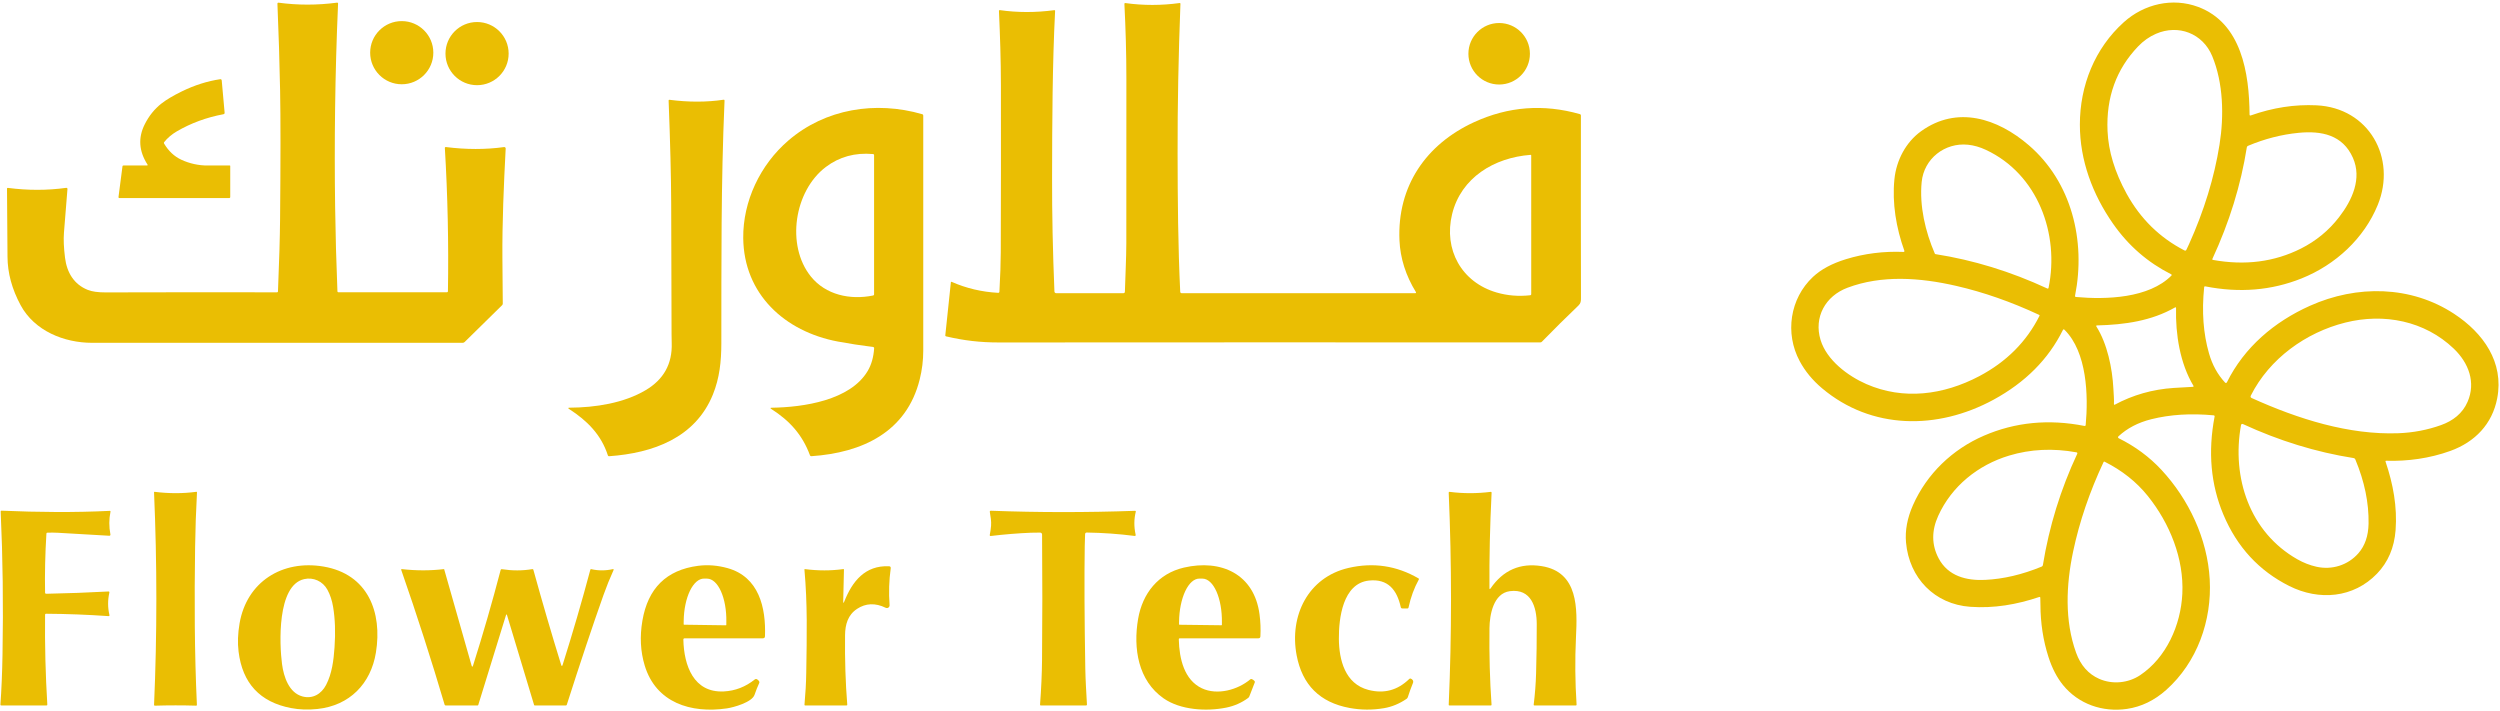
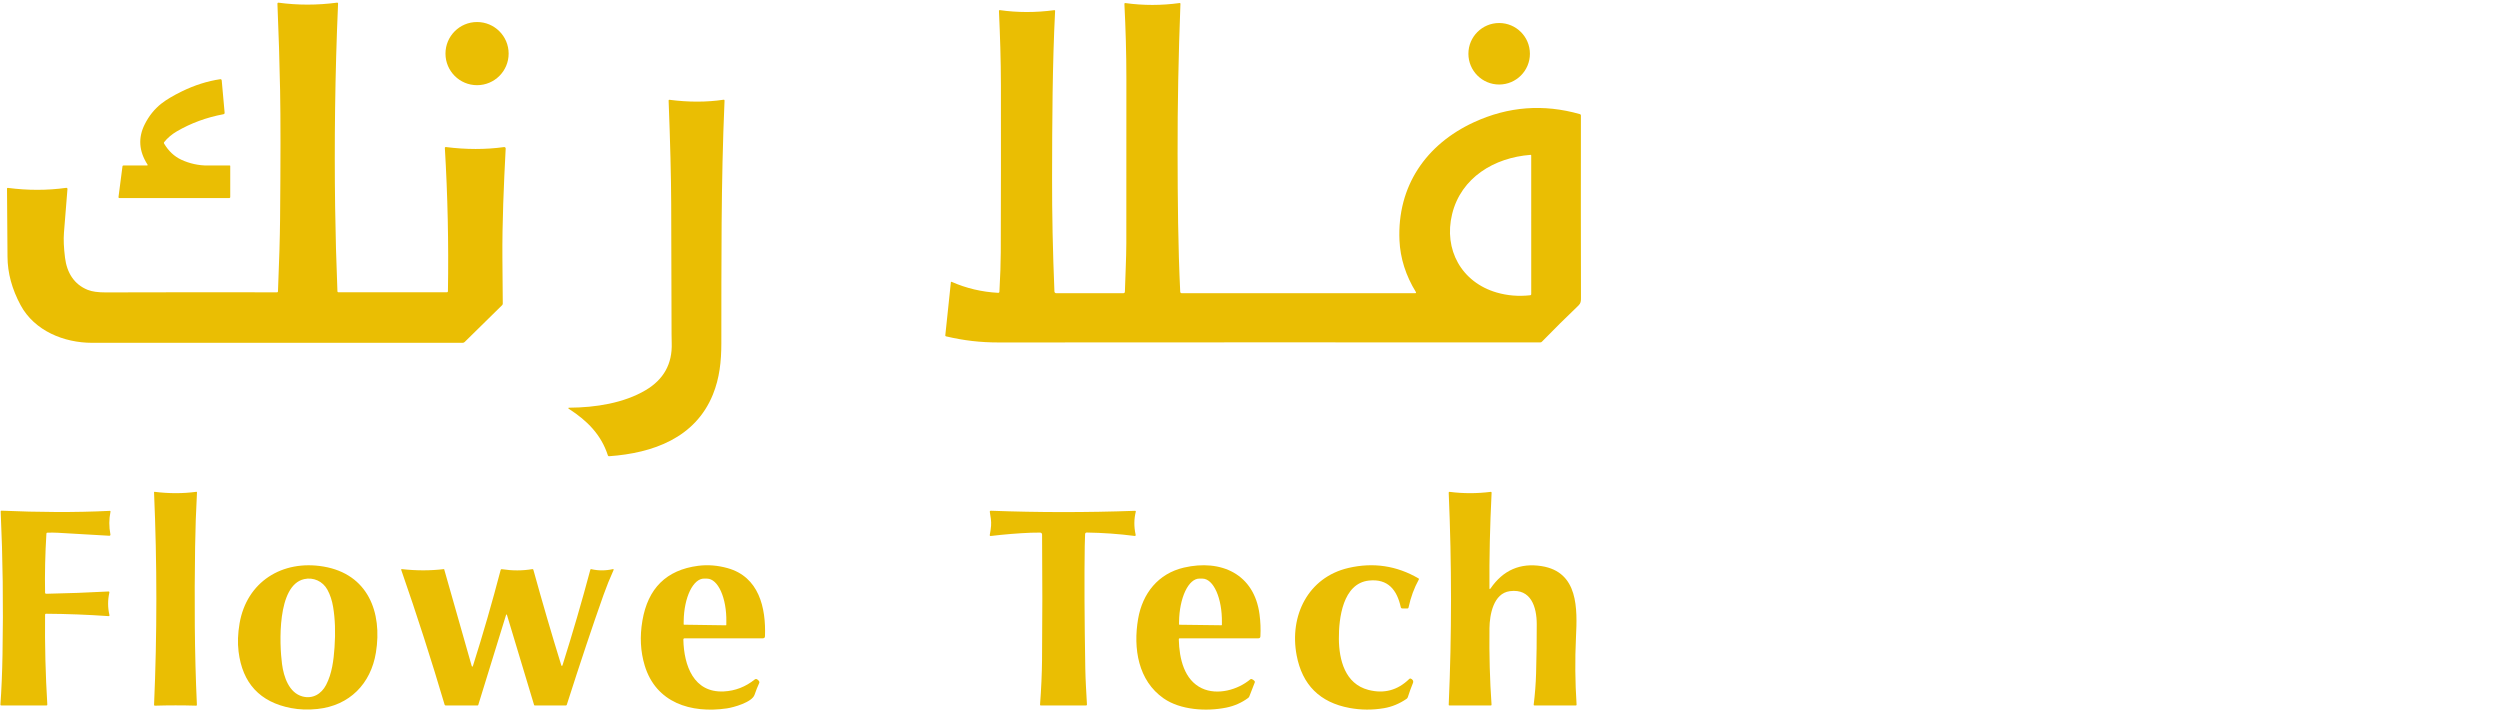
<svg xmlns="http://www.w3.org/2000/svg" width="1360" height="387" viewBox="0 0 1360 387" fill="none">
  <g clip-path="url(#clip0_5_307)">
    <path d="M243.68 158.37C244.1 132.284 243.54 106.324 242 80.49C241.996 80.42 242.008 80.35 242.035 80.285C242.061 80.22 242.102 80.162 242.153 80.114C242.205 80.067 242.266 80.031 242.333 80.01C242.399 79.988 242.47 79.981 242.54 79.99C253.566 81.39 264.123 81.397 274.21 80.01C274.322 79.994 274.437 80.003 274.546 80.036C274.655 80.069 274.755 80.126 274.839 80.203C274.923 80.279 274.989 80.373 275.032 80.478C275.076 80.584 275.095 80.697 275.09 80.81C274.05 100.86 273.17 120.77 273.31 140.74C273.37 148.88 273.436 157.017 273.51 165.15C273.513 165.311 273.483 165.472 273.421 165.621C273.359 165.771 273.267 165.907 273.15 166.02L252.78 186.04C252.479 186.335 252.073 186.5 251.65 186.5C182.41 186.5 115.213 186.497 50.06 186.49C34.91 186.49 18.8 180.04 11.24 166.06C6.5 157.287 4.113 148.464 4.08 139.59C4.033 127.55 3.943 115.254 3.81 102.7C3.803 102.34 3.98 102.18 4.34 102.22C15.05 103.6 25.53 103.64 36.04 102.19C36.126 102.178 36.214 102.185 36.297 102.212C36.379 102.238 36.455 102.282 36.519 102.342C36.582 102.401 36.631 102.474 36.663 102.556C36.694 102.637 36.707 102.724 36.7 102.81C36.066 110.744 35.433 118.637 34.8 126.49C34.5 130.224 34.693 134.81 35.38 140.25C36.39 148.32 40.28 154.71 47.72 157.69C50.033 158.624 53.296 159.084 57.51 159.07C89.136 158.977 120.186 158.96 150.66 159.02C151.02 159.02 151.206 158.84 151.22 158.48C151.893 142.16 152.273 129.124 152.36 119.37C152.653 87.397 152.66 64.054 152.38 49.34C152.086 33.954 151.6 18.174 150.92 2C150.916 1.924 150.929 1.848 150.958 1.777C150.987 1.707 151.032 1.644 151.088 1.592C151.144 1.54 151.211 1.502 151.284 1.479C151.357 1.456 151.434 1.45 151.51 1.46C161.983 2.867 172.583 2.864 183.31 1.45C183.723 1.397 183.923 1.58 183.91 2C182.21 40.51 181.84 78.65 182.31 112.52C182.516 127.594 182.933 142.884 183.56 158.39C183.573 158.797 183.783 159 184.19 159H243.04C243.46 159 243.673 158.79 243.68 158.37Z" fill="#EABE03" />
-     <path d="M1224.46 62.789C1236.38 58.562 1248.28 56.729 1260.15 57.289C1288.68 58.629 1303.93 85.939 1293.49 111.499C1286.07 129.679 1270.58 144.039 1252.03 151.469C1235.68 158.016 1218.24 159.456 1199.71 155.789C1199.32 155.716 1199.1 155.879 1199.06 156.279C1197.71 169.506 1198.6 181.512 1201.71 192.299C1203.5 198.532 1206.42 203.809 1210.45 208.129C1210.52 208.201 1210.6 208.256 1210.69 208.288C1210.78 208.321 1210.88 208.331 1210.98 208.317C1211.07 208.304 1211.17 208.267 1211.24 208.209C1211.32 208.152 1211.39 208.077 1211.43 207.989C1220.91 188.859 1237.25 175.029 1256.57 166.369C1282.16 154.889 1311.58 155.319 1335.05 170.729C1350.87 181.109 1362.26 197.039 1358.48 216.679C1355.78 230.709 1346.38 240.449 1333 245.299C1321.76 249.369 1309.62 251.009 1298.13 250.649C1297.76 250.636 1297.63 250.809 1297.75 251.169C1301.88 263.329 1304.16 275.799 1303.2 288.409C1302.48 297.929 1299.11 305.813 1293.1 312.059C1280.33 325.319 1261.61 326.939 1245.35 318.779C1228.89 310.526 1216.95 297.583 1209.53 279.949C1202.66 263.623 1201.06 245.829 1204.75 226.569C1204.76 226.498 1204.76 226.424 1204.75 226.353C1204.73 226.282 1204.7 226.215 1204.66 226.157C1204.61 226.099 1204.56 226.05 1204.5 226.014C1204.43 225.978 1204.36 225.956 1204.29 225.949C1191.9 224.783 1180.57 225.486 1170.29 228.059C1163.14 229.846 1157.18 232.959 1152.41 237.399C1152.34 237.466 1152.28 237.549 1152.25 237.642C1152.22 237.734 1152.21 237.833 1152.22 237.931C1152.24 238.028 1152.27 238.12 1152.33 238.2C1152.39 238.28 1152.46 238.345 1152.55 238.389C1161.53 242.829 1169.29 248.573 1175.84 255.619C1190.66 271.589 1200.86 293.089 1202.09 315.209C1203.34 337.609 1195.25 360.329 1178.39 375.349C1171.97 381.062 1164.87 384.493 1157.08 385.639C1143.82 387.579 1130.7 383.019 1122.31 372.709C1118.98 368.623 1116.34 363.519 1114.37 357.399C1111.48 348.426 1110.03 338.963 1110 329.009C1109.99 327.689 1109.97 326.419 1109.92 325.199C1109.9 324.786 1109.69 324.646 1109.3 324.779C1097.07 328.889 1084.68 331.029 1071.8 330.099C1052.45 328.709 1038.63 314.479 1036.88 295.149C1036.29 288.616 1037.55 281.832 1040.66 274.799C1048.22 257.719 1062.13 244.419 1079.24 237.019C1096.3 229.639 1114.54 227.873 1133.97 231.719C1134.04 231.733 1134.12 231.732 1134.19 231.716C1134.26 231.7 1134.33 231.669 1134.39 231.624C1134.45 231.58 1134.5 231.524 1134.54 231.46C1134.58 231.395 1134.6 231.323 1134.61 231.249C1136.09 215.319 1135.39 191.559 1123.09 179.399C1122.72 179.039 1122.43 179.089 1122.2 179.549C1114.35 195.409 1101.76 208.046 1084.45 217.459C1053.94 234.029 1018.02 233.799 991.24 211.259C986.06 206.899 981.994 201.973 979.04 196.479C970.88 181.299 973.71 162.369 986.27 150.619C990.65 146.526 996.624 143.319 1004.19 140.999C1014.23 137.919 1024.68 136.602 1035.54 137.049C1035.61 137.052 1035.69 137.036 1035.75 137.004C1035.82 136.972 1035.88 136.925 1035.92 136.866C1035.96 136.806 1035.99 136.738 1036 136.665C1036.01 136.592 1036 136.518 1035.98 136.449C1031.5 123.929 1029.26 110.499 1030.56 97.529C1031.59 87.209 1036.78 77.369 1045.02 71.419C1064.63 57.269 1086.63 64.319 1103.7 79.029C1126.95 99.069 1134.77 130.919 1128.83 160.859C1128.74 161.286 1128.92 161.519 1129.35 161.559C1145.75 163.049 1168.97 162.289 1181.27 149.909C1181.32 149.862 1181.35 149.805 1181.37 149.742C1181.39 149.678 1181.4 149.612 1181.39 149.546C1181.37 149.481 1181.35 149.419 1181.31 149.366C1181.27 149.312 1181.22 149.269 1181.16 149.239C1168.37 142.792 1157.82 133.619 1149.51 121.719C1138.35 105.729 1131.45 87.279 1131.45 67.839C1131.44 46.489 1139.59 26.269 1155.36 12.069C1166.41 2.119 1181.87 -1.411 1195.74 3.739C1219.43 12.539 1223.61 39.979 1223.76 62.299C1223.77 62.786 1224 62.949 1224.46 62.789ZM1190.81 132.879C1199.04 114.613 1204.58 96.549 1207.42 78.689C1209.92 62.989 1209.5 45.129 1203.44 30.519C1198.3 18.129 1185.03 13.099 1172.84 18.389C1169.25 19.949 1166 22.242 1163.11 25.269C1151.25 37.656 1145.71 52.979 1146.5 71.239C1146.97 82.259 1150.43 93.626 1156.86 105.339C1164.36 118.979 1174.85 129.276 1188.33 136.229C1188.81 136.476 1189.17 136.356 1189.4 135.869C1189.89 134.863 1190.36 133.866 1190.81 132.879ZM1203.53 140.859C1203.51 140.912 1203.5 140.969 1203.5 141.027C1203.5 141.085 1203.51 141.141 1203.54 141.193C1203.57 141.244 1203.61 141.288 1203.65 141.322C1203.7 141.356 1203.75 141.379 1203.81 141.389C1221.26 144.549 1237.22 142.499 1251.68 135.239C1259.91 131.106 1266.83 125.416 1272.43 118.169C1279.7 108.779 1284.96 97.069 1279.98 85.839C1274.44 73.339 1262.85 71.049 1250.47 72.259C1241.13 73.166 1231.93 75.529 1222.88 79.349C1222.72 79.417 1222.59 79.522 1222.48 79.654C1222.38 79.787 1222.31 79.944 1222.28 80.109C1219.03 100.662 1212.78 120.912 1203.53 140.859ZM1070.56 78.729C1057.95 77.459 1046.63 86.329 1045.39 98.989C1044.11 112.049 1047.37 125.989 1052.55 137.979C1052.62 138.133 1052.74 138.223 1052.91 138.249C1073.52 141.469 1093.78 147.696 1113.7 156.929C1114.09 157.109 1114.33 156.989 1114.42 156.569C1120.43 127.279 1108.59 94.759 1080.36 81.539C1077.07 79.993 1073.8 79.056 1070.56 78.729ZM1005.05 156.519C992.99 161.039 986.63 172.579 990.38 184.919C993.71 195.869 1005.1 204.469 1015.33 208.949C1035.47 217.749 1057.21 214.919 1076.7 204.649C1091.48 196.856 1102.41 185.909 1109.49 171.809C1109.6 171.583 1109.54 171.412 1109.31 171.299C1094.07 164.192 1079.03 158.936 1064.2 155.529C1044.35 150.959 1023.61 149.549 1005.05 156.519ZM1140.46 177.669C1146.34 186.959 1149.11 200.279 1149.68 211.419C1149.82 214.289 1150.11 217.069 1149.99 219.919C1149.99 219.967 1150 220.015 1150.02 220.058C1150.04 220.1 1150.08 220.136 1150.12 220.162C1150.16 220.187 1150.2 220.201 1150.25 220.203C1150.3 220.204 1150.35 220.192 1150.39 220.169C1160.32 214.843 1171.02 211.799 1182.49 211.039C1186 210.806 1189.49 210.606 1192.96 210.439C1193.02 210.436 1193.08 210.416 1193.13 210.383C1193.18 210.35 1193.23 210.304 1193.26 210.25C1193.29 210.196 1193.3 210.135 1193.3 210.074C1193.3 210.012 1193.28 209.952 1193.25 209.899C1185.91 197.659 1183.44 181.879 1183.77 167.639C1183.78 167.159 1183.58 167.039 1183.16 167.279C1170.47 174.509 1156.01 176.659 1140.8 177.029C1140.31 177.043 1140.2 177.256 1140.46 177.669ZM1224.46 215.179C1224.15 215.799 1224.31 216.253 1224.94 216.539C1250.31 228.019 1277.88 236.659 1304.67 235.679C1312.74 235.386 1320.49 233.909 1327.93 231.249C1334.42 228.929 1339.59 224.939 1342.35 218.619C1346.95 208.079 1343.01 197.459 1334.84 189.649C1319.03 174.549 1296.93 170.199 1275.83 175.489C1254.45 180.839 1234.58 195.059 1224.46 215.179ZM1219.12 231.189C1213.91 259.929 1223.89 289.569 1249.77 304.259C1253.08 306.139 1256.54 307.486 1260.13 308.299C1268.52 310.199 1277.29 307.479 1282.97 300.969C1286.54 296.882 1288.38 291.516 1288.5 284.869C1288.7 273.576 1286.31 261.949 1281.32 249.989C1281.13 249.529 1280.79 249.259 1280.3 249.179C1259.91 245.953 1239.84 239.783 1220.11 230.669C1220.01 230.625 1219.91 230.604 1219.8 230.607C1219.69 230.61 1219.58 230.638 1219.49 230.688C1219.39 230.738 1219.31 230.809 1219.25 230.896C1219.18 230.983 1219.14 231.083 1219.12 231.189ZM1054.4 280.599C1050.7 288.746 1050.77 296.459 1054.62 303.739C1059.75 313.449 1069.78 315.949 1079.89 315.459C1089.86 314.986 1100.12 312.576 1110.68 308.229C1111.05 308.076 1111.27 307.802 1111.33 307.409C1114.74 286.396 1120.97 266.202 1130.03 246.829C1130.07 246.756 1130.08 246.676 1130.08 246.594C1130.08 246.513 1130.06 246.433 1130.03 246.361C1129.99 246.288 1129.94 246.225 1129.87 246.176C1129.81 246.127 1129.73 246.094 1129.65 246.079C1116.85 243.739 1104.62 244.326 1092.97 247.839C1076.04 252.939 1061.7 264.489 1054.4 280.599ZM1164.27 367.279C1178.4 357.789 1186.37 340.189 1187.19 322.969C1188.1 303.869 1180.38 284.729 1168.36 269.759C1162.25 262.153 1154.44 255.953 1144.91 251.159C1144.65 251.033 1144.46 251.099 1144.34 251.359C1136.75 267.519 1131.23 283.713 1127.8 299.939C1123.93 318.259 1123.11 337.709 1129.41 355.109C1131.88 361.942 1136.05 366.663 1141.91 369.269C1149.16 372.489 1157.81 371.609 1164.27 367.279Z" fill="#EABE03" />
    <path d="M543.68 158.659C544.153 150.153 544.4 142.969 544.42 137.109C544.52 107.223 544.547 76.973 544.5 46.359C544.48 32.329 544.02 19.239 543.43 5.949C543.428 5.886 543.44 5.822 543.465 5.763C543.489 5.705 543.526 5.653 543.573 5.611C543.62 5.568 543.676 5.537 543.736 5.52C543.796 5.502 543.859 5.499 543.92 5.509C553.5 6.876 563.383 6.883 573.57 5.529C573.623 5.522 573.677 5.526 573.728 5.543C573.779 5.559 573.826 5.587 573.865 5.624C573.904 5.662 573.935 5.708 573.955 5.759C573.975 5.81 573.983 5.864 573.98 5.919C572.5 34.929 572.39 66.009 572.33 96.489C572.29 116.356 572.717 137.056 573.61 158.589C573.62 158.834 573.724 159.066 573.899 159.235C574.074 159.405 574.308 159.499 574.55 159.499L611.18 159.489C611.378 159.489 611.569 159.412 611.711 159.274C611.852 159.136 611.935 158.947 611.94 158.749C612.17 149.749 612.7 141.079 612.72 132.209C612.753 102.416 612.763 72.589 612.75 42.729C612.75 28.789 612.34 15.459 611.68 2.229C611.653 1.809 611.85 1.626 612.27 1.679C622.01 3.026 631.827 3.016 641.72 1.649C641.775 1.64 641.832 1.644 641.886 1.66C641.94 1.676 641.99 1.705 642.032 1.743C642.074 1.781 642.107 1.828 642.129 1.881C642.152 1.934 642.162 1.992 642.16 2.049C641.08 30.023 640.563 57.173 640.61 83.499C640.66 108.819 640.84 134.029 642.04 158.759C642.048 158.956 642.131 159.141 642.273 159.277C642.415 159.414 642.604 159.489 642.8 159.489H769.95C770.016 159.49 770.08 159.473 770.137 159.44C770.194 159.407 770.241 159.36 770.274 159.303C770.306 159.246 770.323 159.181 770.323 159.116C770.322 159.05 770.304 158.986 770.27 158.929C764.73 149.896 761.743 140.499 761.31 130.739C760.02 101.299 775.74 78.509 801.84 66.489C820.453 57.916 839.653 56.446 859.44 62.079C859.606 62.125 859.753 62.224 859.858 62.362C859.963 62.499 860.02 62.667 860.02 62.839C859.967 96.226 859.977 129.329 860.05 162.149C860.06 163.809 859.96 164.979 858.7 166.179C851.82 172.759 845.193 179.323 838.82 185.869C838.56 186.143 838.24 186.279 837.86 186.279C739.753 186.219 641.617 186.226 543.45 186.299C533.23 186.309 524.31 185.259 514.61 182.969C514.494 182.943 514.392 182.875 514.323 182.779C514.255 182.682 514.225 182.565 514.24 182.449L517.28 153.549C517.284 153.505 517.298 153.463 517.322 153.425C517.346 153.388 517.379 153.357 517.418 153.334C517.457 153.312 517.501 153.299 517.547 153.296C517.592 153.294 517.638 153.301 517.68 153.319C525.62 156.819 534.047 158.813 542.96 159.299C543.413 159.326 543.653 159.113 543.68 158.659ZM832.65 84.239C812.84 85.729 794.81 96.629 789.95 116.469C785.23 135.749 795.05 153.579 814.2 159.129C820.027 160.823 826.107 161.319 832.44 160.619C832.592 160.602 832.732 160.53 832.834 160.418C832.935 160.305 832.991 160.16 832.99 160.009L832.98 84.549C832.98 84.507 832.971 84.465 832.955 84.426C832.938 84.387 832.913 84.352 832.882 84.323C832.851 84.294 832.815 84.271 832.775 84.257C832.735 84.243 832.692 84.237 832.65 84.239Z" fill="#EABE03" />
-     <path d="M218.55 45.84C228.038 45.84 235.73 38.149 235.73 28.66C235.73 19.172 228.038 11.48 218.55 11.48C209.062 11.48 201.37 19.172 201.37 28.66C201.37 38.149 209.062 45.84 218.55 45.84Z" fill="#EABE03" />
    <path d="M259.52 46.34C269.008 46.34 276.7 38.649 276.7 29.16C276.7 19.672 269.008 11.98 259.52 11.98C250.032 11.98 242.34 19.672 242.34 29.16C242.34 38.649 250.032 46.34 259.52 46.34Z" fill="#EABE03" />
    <path d="M815.541 45.98C824.78 45.98 832.271 38.489 832.271 29.25C832.271 20.01 824.78 12.52 815.541 12.52C806.301 12.52 798.811 20.01 798.811 29.25C798.811 38.489 806.301 45.98 815.541 45.98Z" fill="#EABE03" />
    <path d="M80.23 89.501C75.543 82.214 75.053 74.904 78.76 67.57C81.033 63.064 84.013 59.347 87.7 56.42C90.353 54.314 94.106 52.074 98.96 49.7C105.846 46.334 112.803 44.127 119.83 43.081C119.922 43.068 120.016 43.074 120.106 43.099C120.195 43.124 120.279 43.166 120.352 43.224C120.425 43.282 120.485 43.354 120.53 43.436C120.574 43.518 120.601 43.608 120.61 43.7L122.19 61.251C122.236 61.757 122.01 62.057 121.51 62.151C112.323 63.864 103.86 66.981 96.12 71.501C93.68 72.921 91.01 75.081 89.28 77.35C89.206 77.451 89.162 77.572 89.155 77.698C89.148 77.824 89.177 77.95 89.24 78.061C91.653 82.141 94.77 85.077 98.59 86.871C103.01 88.951 108.16 90.091 113.07 90.031C117.003 89.984 120.976 89.981 124.99 90.02C125.059 90.02 125.125 90.048 125.174 90.097C125.222 90.145 125.25 90.212 125.25 90.281V107.251C125.25 107.383 125.197 107.51 125.103 107.604C125.01 107.698 124.882 107.751 124.75 107.751H64.95C64.88 107.751 64.811 107.737 64.747 107.708C64.684 107.68 64.627 107.639 64.58 107.586C64.534 107.534 64.499 107.473 64.478 107.406C64.457 107.34 64.451 107.27 64.46 107.201L66.62 90.531C66.666 90.177 66.87 90.001 67.23 90.001H79.95C80.35 90.001 80.443 89.834 80.23 89.501Z" fill="#EABE03" />
    <path d="M309.67 222.55C308.876 222.036 308.95 221.78 309.89 221.78C323.77 221.7 339.35 219.34 351.34 212.19C361.086 206.383 365.776 197.883 365.41 186.69C365.356 184.963 365.33 183.333 365.33 181.8C365.303 157.426 365.236 133.743 365.13 110.75C365.07 96.096 364.603 77.443 363.73 54.79C363.716 54.416 363.896 54.253 364.27 54.3C374.663 55.633 384.43 55.62 393.57 54.26C393.97 54.2 394.163 54.37 394.15 54.77C392.17 100.18 392.49 143.06 392.41 186.76C392.4 196.48 391.47 205.64 387.81 214.64C378.24 238.21 355.21 246.49 331.41 248.18C331.03 248.206 330.78 248.036 330.66 247.67C327.01 236.41 319.43 228.87 309.67 222.55Z" fill="#EABE03" />
-     <path d="M475.53 189.491C475.557 189.064 475.36 188.824 474.94 188.771C468.094 187.891 461.72 186.901 455.82 185.801C426.79 180.361 404.62 159.901 404.32 129.491C404.13 109.491 413.5 89.661 428.87 76.441C448.97 59.161 476.32 54.761 501.73 62.131C502.077 62.231 502.25 62.464 502.25 62.831C502.237 105.451 502.237 148.088 502.25 190.741C502.257 196.001 501.614 201.221 500.32 206.401C493.2 235.061 469.03 246.301 441.39 248.171C441.01 248.198 440.754 248.031 440.62 247.671C436.44 236.371 429.45 228.801 419.63 222.521C418.904 222.054 418.97 221.814 419.83 221.801C437.11 221.551 462.5 217.821 472.02 201.821C474.047 198.408 475.217 194.298 475.53 189.491ZM449.26 90.831C432.04 103.841 427.51 133.461 441.07 150.371C449.17 160.461 462.52 163.291 474.92 160.761C475.307 160.681 475.5 160.448 475.5 160.061V84.441C475.5 84.054 475.304 83.841 474.91 83.801C465.15 82.941 456.6 85.284 449.26 90.831Z" fill="#EABE03" />
    <path d="M84.07 267.55C92.01 268.53 99.587 268.526 106.8 267.54C106.846 267.534 106.893 267.538 106.937 267.552C106.982 267.566 107.022 267.59 107.057 267.621C107.091 267.653 107.118 267.691 107.136 267.734C107.154 267.777 107.162 267.823 107.16 267.87C106.62 277.87 106.28 287.763 106.14 297.55C105.73 326.3 105.78 354.68 107.11 383.39C107.123 383.73 106.964 383.893 106.63 383.88C99.224 383.66 91.78 383.663 84.3 383.89C83.96 383.903 83.797 383.74 83.81 383.4C85.477 345.16 85.474 306.623 83.8 267.79C83.793 267.61 83.883 267.53 84.07 267.55Z" fill="#EABE03" />
    <path d="M810.26 319.87C810.267 320.603 810.477 320.67 810.89 320.07C817.73 310.156 826.98 306.123 838.64 307.97C858.8 311.17 858.06 331.27 857.33 346.73C856.75 358.876 856.86 371.083 857.66 383.35C857.673 383.63 857.54 383.77 857.26 383.77L834.72 383.76C834.42 383.76 834.29 383.61 834.33 383.31C835.037 377.576 835.47 371.93 835.63 366.37C835.897 357.19 836.017 348.22 835.99 339.46C835.97 330.36 832.97 320.06 821.37 321.59C812.38 322.78 810.36 334.48 810.27 341.7C810.09 356.18 810.467 370.06 811.4 383.34C811.42 383.626 811.29 383.77 811.01 383.77H788.47C788.21 383.77 788.087 383.636 788.1 383.37C789.767 345.316 789.767 306.9 788.1 268.12C788.08 267.713 788.273 267.533 788.68 267.58C796.013 268.513 803.41 268.513 810.87 267.58C811.257 267.533 811.443 267.706 811.43 268.1C810.523 286.346 810.133 303.603 810.26 319.87Z" fill="#EABE03" />
    <path d="M24.52 334.47C24.347 350.857 24.754 367.127 25.74 383.28C25.76 383.607 25.607 383.77 25.28 383.77L0.72 383.76C0.367 383.76 0.204 383.583 0.23 383.23C0.81 375.297 1.19 366.15 1.37 355.79C1.85 329.117 1.517 303.307 0.37 278.36C0.357 277.973 0.54 277.79 0.92 277.81C20.73 278.66 40.66 278.85 59.65 277.91C60.03 277.89 60.18 278.067 60.1 278.44C59.267 282.407 59.257 286.52 60.07 290.78C60.086 290.865 60.081 290.953 60.058 291.037C60.034 291.12 59.992 291.197 59.934 291.262C59.876 291.326 59.804 291.377 59.724 291.409C59.644 291.442 59.557 291.456 59.47 291.45C50.197 290.863 40.83 290.32 31.37 289.82C29.59 289.727 27.72 289.713 25.76 289.78C25.44 289.787 25.27 289.953 25.25 290.28C24.57 301.4 24.327 312.113 24.52 322.42C24.522 322.499 24.538 322.577 24.57 322.649C24.601 322.721 24.646 322.787 24.703 322.841C24.76 322.896 24.827 322.939 24.9 322.968C24.973 322.997 25.052 323.011 25.13 323.01C36.677 322.783 47.937 322.37 58.91 321.77C59.397 321.743 59.587 321.963 59.48 322.43C58.574 326.51 58.587 330.533 59.52 334.5C59.64 334.987 59.45 335.21 58.95 335.17C47.65 334.377 36.377 333.947 25.13 333.88C24.73 333.873 24.527 334.07 24.52 334.47Z" fill="#EABE03" />
    <path d="M565.72 289.731C564.074 289.704 562.434 289.728 560.8 289.801C553.74 290.094 546.494 290.684 539.06 291.571C538.554 291.631 538.351 291.408 538.451 290.901C538.771 289.334 539.001 287.724 539.141 286.071C539.351 283.561 538.88 281.041 538.47 278.561C538.384 278.061 538.594 277.821 539.1 277.841C564.88 278.808 591.004 278.821 617.47 277.881C617.532 277.878 617.594 277.889 617.65 277.913C617.707 277.938 617.757 277.975 617.796 278.022C617.835 278.069 617.862 278.124 617.875 278.183C617.888 278.242 617.886 278.303 617.87 278.361C616.864 282.401 616.834 286.561 617.781 290.841C617.894 291.374 617.681 291.608 617.141 291.541C608.587 290.448 599.961 289.834 591.261 289.701C590.641 289.694 590.317 290.001 590.29 290.621C590.197 292.648 590.134 294.768 590.1 296.981C589.84 314.248 589.941 336.491 590.401 363.711C590.511 370.081 590.95 376.641 591.3 383.231C591.32 383.584 591.15 383.761 590.79 383.761L566.22 383.781C565.907 383.781 565.764 383.624 565.79 383.311C566.437 374.611 566.797 366.561 566.87 359.161C567.077 337.288 567.084 314.534 566.891 290.901C566.884 290.128 566.494 289.738 565.72 289.731Z" fill="#EABE03" />
    <path d="M204.49 355.049C201.73 371.919 190.22 383.839 172.66 385.689C167.62 386.222 162.844 386.056 158.33 385.189C141.41 381.942 131.894 371.696 129.78 354.449C129.2 349.716 129.38 344.619 130.32 339.159C134.19 316.529 153.52 304.399 175.98 308.199C200.09 312.289 208.1 332.949 204.49 355.049ZM165.45 315.039C150.59 318.429 152.01 350.579 153.42 361.239C154.35 368.299 157.25 376.909 164.54 378.869C170.09 380.359 174.81 377.539 177.38 372.629C180.63 366.389 181.5 359.139 181.99 352.089C182.557 344.002 182.3 336.706 181.22 330.199C180.633 326.652 179.594 323.512 178.1 320.779C175.59 316.209 170.49 313.879 165.45 315.039Z" fill="#EABE03" />
    <path d="M371.75 347.991C372.06 362.051 377.33 376.941 393.72 376.141C399.933 375.841 405.573 373.657 410.64 369.591C410.96 369.331 411.307 369.284 411.68 369.451C412.22 369.697 412.65 370.094 412.97 370.641C413.143 370.941 413.16 371.244 413.02 371.551C412.06 373.644 411.213 375.777 410.48 377.951C409.11 382.051 399.04 384.841 395.38 385.371C375.85 388.201 356.84 382.311 350.71 362.011C348.41 354.411 347.993 346.297 349.46 337.671C352.453 320.017 362.54 310.064 379.72 307.811C384.987 307.124 390.347 307.541 395.8 309.061C412.87 313.821 416.73 330.541 416.15 346.121C416.117 346.874 415.72 347.251 414.96 347.251H372.47C371.977 347.251 371.737 347.497 371.75 347.991ZM372.13 339.841L394.87 340.161C394.901 340.162 394.932 340.157 394.961 340.146C394.99 340.135 395.017 340.118 395.039 340.097C395.062 340.076 395.08 340.05 395.092 340.021C395.104 339.993 395.11 339.962 395.11 339.931L395.13 338.051C395.216 331.919 394.162 326.022 392.201 321.656C390.239 317.291 387.531 314.814 384.67 314.771L383.05 314.751C381.633 314.729 380.22 315.306 378.894 316.449C377.568 317.592 376.354 319.279 375.321 321.413C374.288 323.547 373.457 326.087 372.875 328.887C372.294 331.687 371.972 334.692 371.93 337.731L371.91 339.611C371.91 339.67 371.933 339.727 371.974 339.77C372.015 339.813 372.071 339.838 372.13 339.841Z" fill="#EABE03" />
    <path d="M641.27 347.82C641.52 358.52 644.28 369.92 653.82 374.43C662.26 378.41 673.43 375.24 680.11 369.59C680.397 369.35 680.71 369.303 681.05 369.45C681.597 369.69 682.064 370.027 682.45 370.46C682.546 370.568 682.611 370.7 682.635 370.841C682.66 370.983 682.645 371.128 682.59 371.26L679.64 378.83C679.5 379.19 679.274 379.483 678.96 379.71C675.434 382.303 671.48 384.047 667.1 384.94C656.22 387.14 642.12 386.24 633.04 379.93C619.15 370.29 616.37 352.73 619.14 336.63C621.53 322.77 630.08 312.02 644.04 308.77C664.22 304.09 682.32 312.22 685.19 334.26C685.717 338.28 685.874 342.253 685.66 346.18C685.62 346.893 685.24 347.25 684.52 347.25H641.83C641.444 347.25 641.257 347.44 641.27 347.82ZM641.67 339.86L664.42 340.14C664.458 340.141 664.495 340.135 664.531 340.121C664.566 340.108 664.598 340.088 664.625 340.061C664.652 340.035 664.673 340.004 664.688 339.969C664.703 339.935 664.71 339.897 664.71 339.86L664.72 338.5C664.797 332.242 663.73 326.226 661.756 321.776C659.781 317.325 657.059 314.805 654.19 314.77L652.51 314.75C649.642 314.719 646.861 317.174 644.78 321.575C642.698 325.977 641.486 331.963 641.41 338.22L641.39 339.58C641.39 339.654 641.42 339.725 641.472 339.778C641.525 339.83 641.596 339.86 641.67 339.86Z" fill="#EABE03" />
    <path d="M744.66 315.831C730.5 317.391 728.25 336.321 728.35 347.601C728.45 358.981 731.69 371.991 744.38 375.301C752.887 377.521 760.313 375.531 766.66 369.331C766.88 369.111 767.14 369.051 767.44 369.151C768.43 369.501 769.09 370.471 768.65 371.531C767.597 374.118 766.67 376.681 765.87 379.221C765.747 379.616 765.493 379.958 765.15 380.191C761.263 382.838 757.177 384.524 752.89 385.251C746.59 386.318 740.33 386.274 734.11 385.121C717.99 382.121 708.41 372.574 705.37 356.481C701.31 335.011 711.57 314.091 733.51 308.971C747.037 305.818 759.763 307.714 771.69 314.661C771.737 314.687 771.779 314.722 771.813 314.765C771.847 314.807 771.872 314.856 771.887 314.908C771.902 314.96 771.906 315.014 771.9 315.068C771.893 315.122 771.876 315.174 771.85 315.221C769.303 319.834 767.437 324.914 766.25 330.461C766.17 330.834 765.94 331.018 765.56 331.011L762.93 331.001C762.423 331.001 762.117 330.754 762.01 330.261C759.96 320.941 755.07 314.691 744.66 315.831Z" fill="#EABE03" />
-     <path d="M458.71 327.04C458.683 328.227 458.886 328.267 459.32 327.16C463.65 316.24 470.59 307.49 483.58 308.04C484.333 308.067 484.656 308.457 484.55 309.21C483.636 315.71 483.43 322.374 483.93 329.2C483.949 329.458 483.9 329.716 483.787 329.949C483.674 330.182 483.502 330.381 483.288 330.526C483.074 330.671 482.826 330.757 482.568 330.775C482.31 330.793 482.052 330.743 481.82 330.63C476.166 327.897 470.96 328.104 466.2 331.25C461.27 334.51 459.77 339.71 459.71 345.52C459.556 358.88 459.956 371.484 460.91 383.33C460.93 383.617 460.793 383.76 460.5 383.76L438.01 383.77C437.743 383.77 437.62 383.64 437.64 383.38C438.193 377.334 438.513 371.547 438.6 366.02C438.93 345.41 439.29 328.47 437.61 309.84C437.608 309.805 437.614 309.77 437.627 309.738C437.639 309.705 437.659 309.676 437.684 309.652C437.709 309.628 437.738 309.61 437.77 309.6C437.802 309.589 437.836 309.586 437.87 309.59C445.056 310.524 452.026 310.52 458.78 309.58C458.821 309.574 458.863 309.578 458.903 309.59C458.943 309.602 458.98 309.622 459.011 309.65C459.042 309.677 459.067 309.711 459.084 309.749C459.101 309.787 459.11 309.829 459.11 309.87L458.71 327.04Z" fill="#EABE03" />
    <path d="M305.26 361.661C305.533 362.528 305.806 362.528 306.08 361.661C311.54 344.361 316.566 327.098 321.16 309.871C321.186 309.779 321.246 309.701 321.328 309.653C321.41 309.604 321.507 309.589 321.6 309.611C325.493 310.511 329.443 310.504 333.45 309.591C333.507 309.579 333.567 309.583 333.622 309.602C333.678 309.622 333.726 309.656 333.764 309.701C333.801 309.747 333.825 309.802 333.833 309.86C333.841 309.918 333.833 309.977 333.81 310.031C331.73 314.638 329.886 319.208 328.28 323.741C322.426 340.241 315.78 360.121 308.34 383.381C308.26 383.641 308.083 383.771 307.81 383.771L290.95 383.781C290.73 383.781 290.59 383.674 290.53 383.461L275.85 334.741C275.643 334.068 275.436 334.068 275.23 334.741L260.19 383.461C260.123 383.674 259.98 383.781 259.76 383.781L242.43 383.771C242.303 383.771 242.18 383.731 242.079 383.655C241.978 383.579 241.905 383.472 241.87 383.351C234.743 359.211 226.87 334.751 218.25 309.971C218.234 309.924 218.23 309.874 218.239 309.826C218.247 309.777 218.267 309.732 218.297 309.694C218.327 309.656 218.366 309.626 218.41 309.608C218.454 309.59 218.502 309.584 218.55 309.591C226.47 310.484 234.123 310.484 241.51 309.591C241.535 309.588 241.56 309.594 241.582 309.609C241.604 309.623 241.621 309.645 241.63 309.671L256.52 361.981C256.786 362.914 257.066 362.918 257.36 361.991C262.76 344.944 267.753 327.658 272.34 310.131C272.44 309.751 272.686 309.591 273.08 309.651C278.793 310.518 284.3 310.501 289.6 309.601C289.719 309.579 289.841 309.603 289.943 309.668C290.045 309.733 290.119 309.834 290.15 309.951C295.03 327.638 300.066 344.874 305.26 361.661Z" fill="#EABE03" />
  </g>
  <defs>
    <clipPath id="clip0_5_307">
      <rect width="1360" height="386" fill="white" transform="translate(0 0.5)" />
    </clipPath>
  </defs>
</svg>